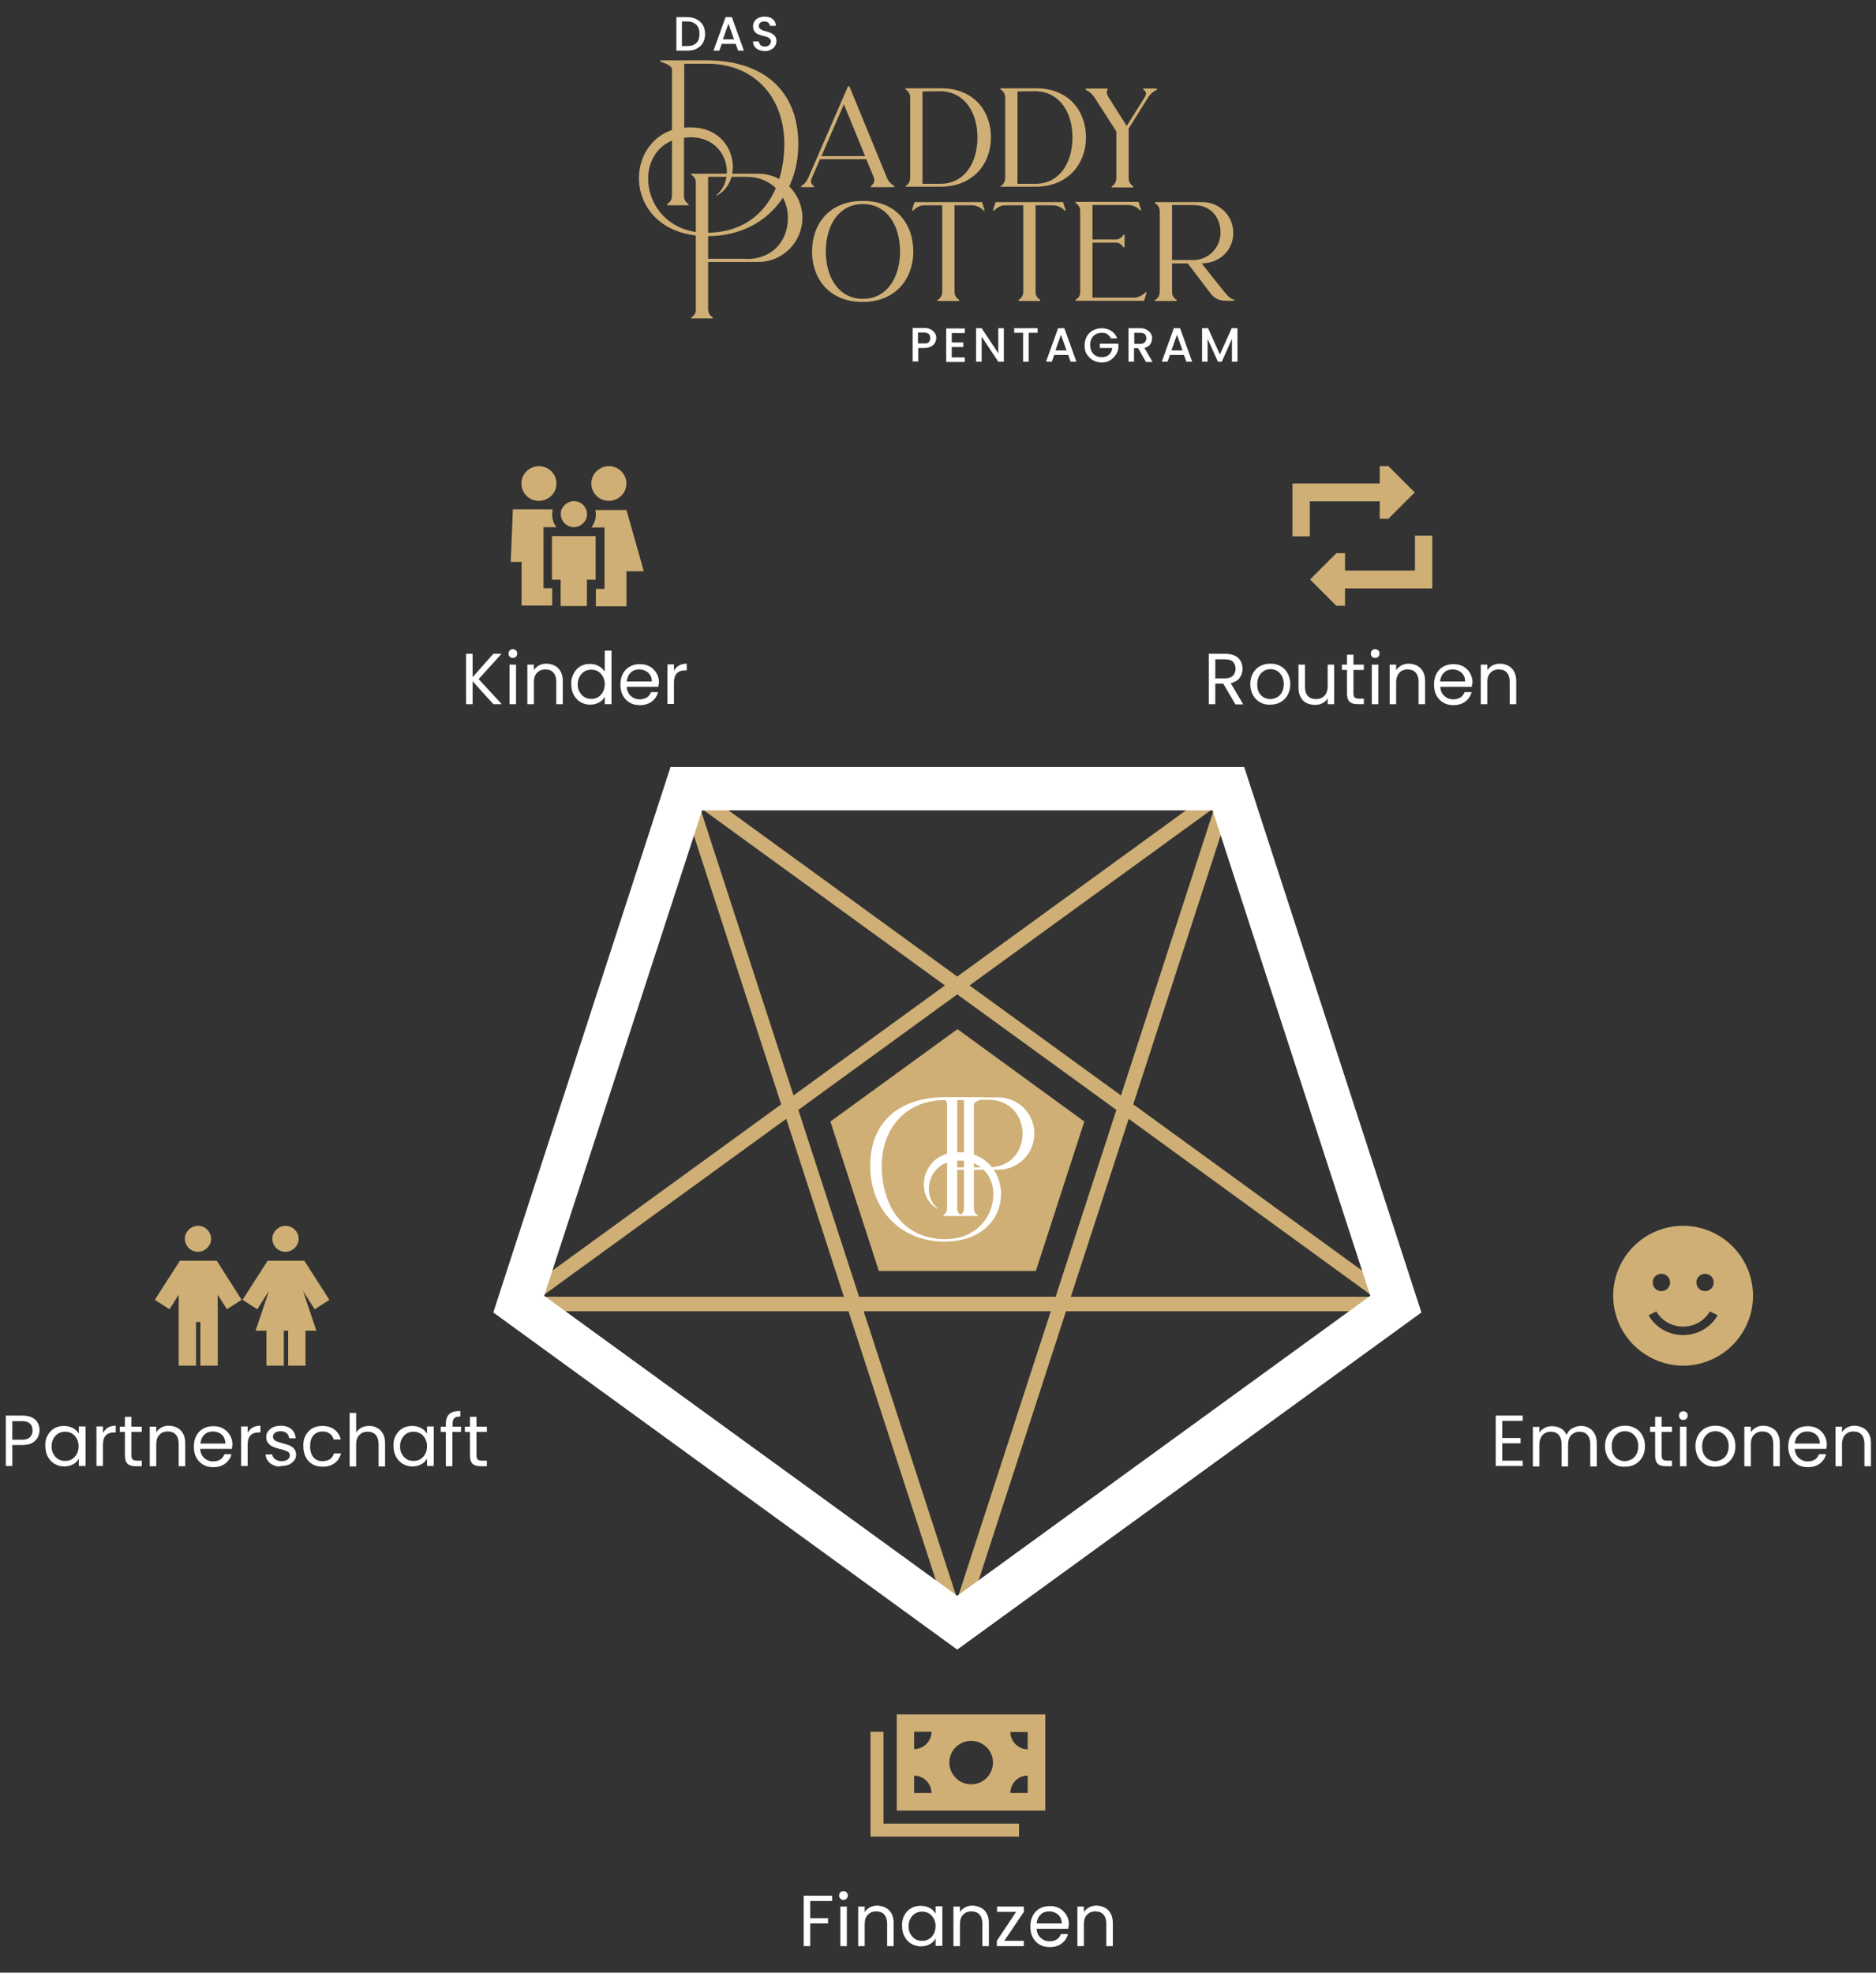
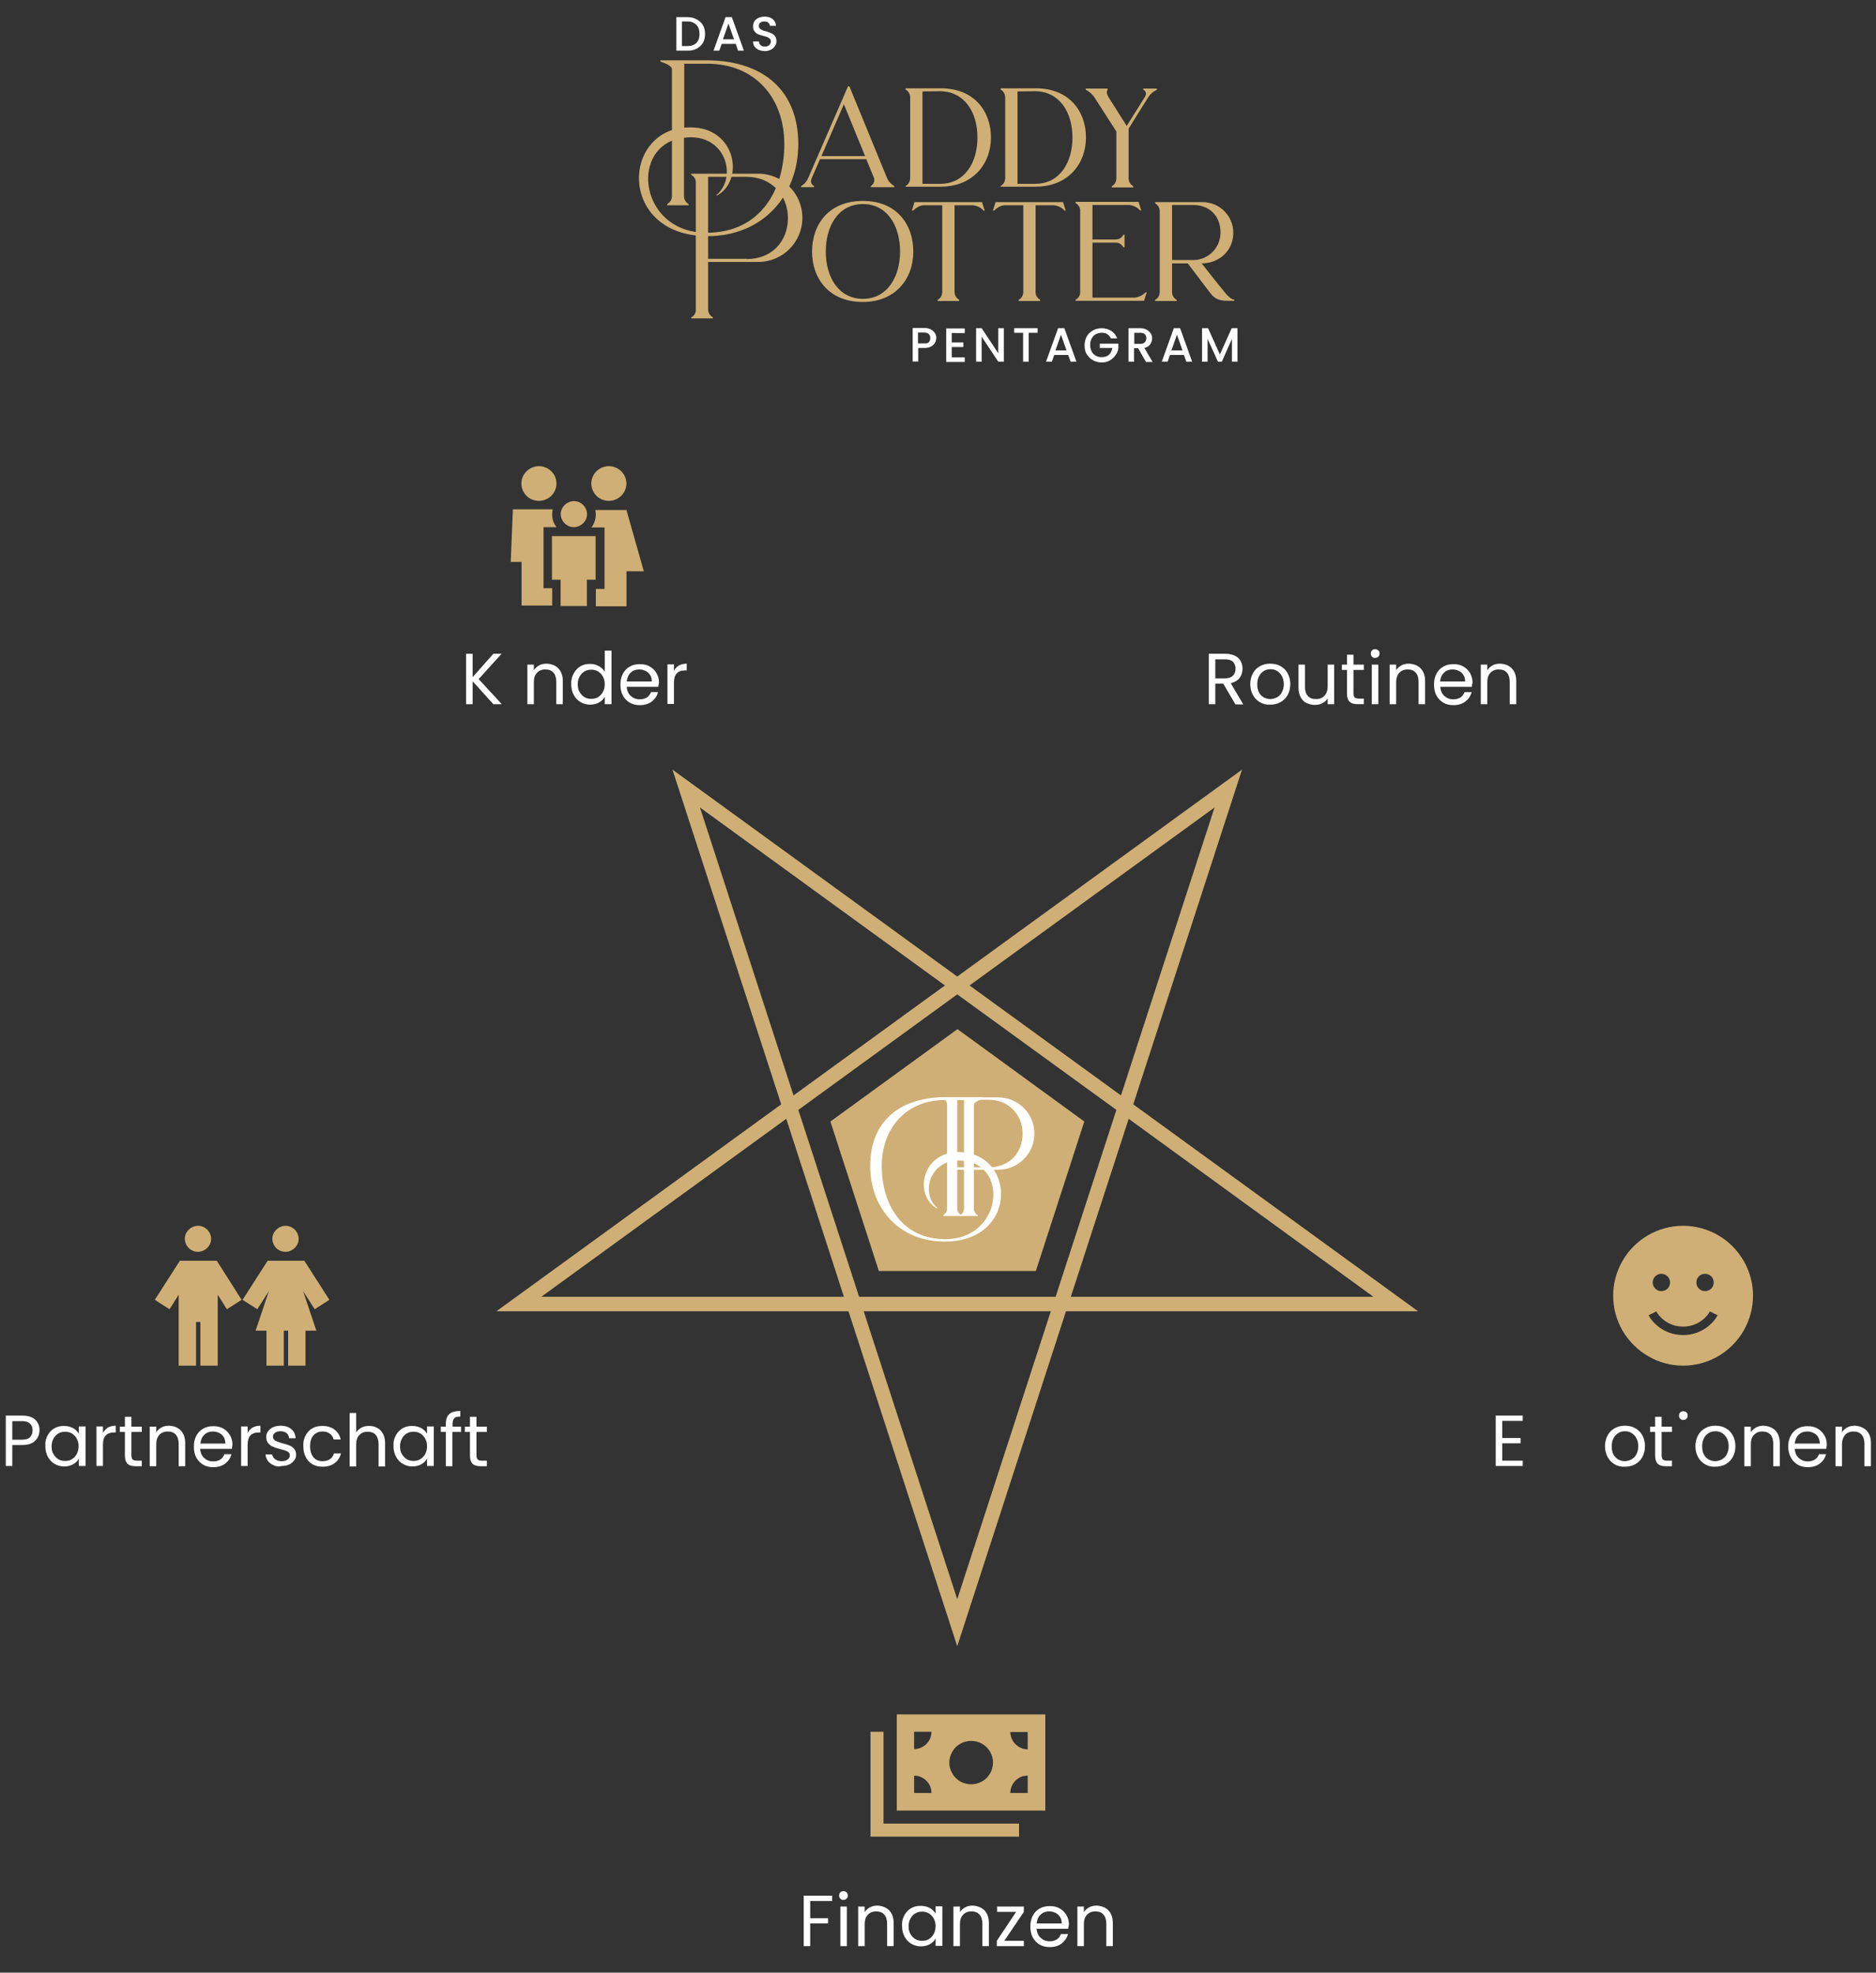
<svg xmlns="http://www.w3.org/2000/svg" xmlns:xlink="http://www.w3.org/1999/xlink" version="1.1" id="Ebene_1" x="0px" y="0px" viewBox="0 0 778 818" style="enable-background:new 0 0 778 818;" xml:space="preserve">
  <rect x="0" y="0" width="778" height="818" fill="#333333" stroke="none" />
  <style type="text/css">
	.st0{enable-background:new    ;}
	.st1{fill:#FFFFFF;}
	.st2{fill:#CFAF75;}
	.st3{clip-path:url(#SVGID_00000155142890423292065020000002708141650050396042_);}
</style>
  <g transform="translate(-988 -7804)">
    <g class="st0">
      <path class="st1" d="M1192.6,8096l-8.6-9.5v9.5h-2.7v-20.9h2.7v9.7l8.6-9.7h3.4l-9.5,10.5l9.6,10.4H1192.6z" />
-       <path class="st1" d="M1199.4,8076.3c-0.4-0.4-0.5-0.8-0.5-1.3s0.2-1,0.5-1.3s0.8-0.5,1.3-0.5c0.5,0,0.9,0.2,1.3,0.5    c0.3,0.4,0.5,0.8,0.5,1.3s-0.2,1-0.5,1.3c-0.4,0.4-0.8,0.5-1.3,0.5C1200.2,8076.9,1199.7,8076.7,1199.4,8076.3z M1202,8079.6v16.4    h-2.7v-16.4H1202z" />
      <path class="st1" d="M1219.5,8081.1c1.2,1.2,1.9,3,1.9,5.2v9.7h-2.7v-9.3c0-1.6-0.4-2.9-1.2-3.8c-0.8-0.9-1.9-1.3-3.4-1.3    c-1.4,0-2.6,0.5-3.4,1.4c-0.9,0.9-1.3,2.2-1.3,3.9v9.1h-2.7v-16.4h2.7v2.3c0.5-0.8,1.3-1.5,2.2-2c0.9-0.5,2-0.7,3.1-0.7    C1216.7,8079.3,1218.3,8079.9,1219.5,8081.1z" />
      <path class="st1" d="M1225.9,8083.3c0.7-1.3,1.6-2.3,2.8-3c1.2-0.7,2.5-1,4-1c1.3,0,2.5,0.3,3.6,0.9c1.1,0.6,1.9,1.4,2.5,2.3v-8.7    h2.8v22.2h-2.8v-3.1c-0.5,1-1.3,1.8-2.4,2.4c-1.1,0.6-2.3,0.9-3.7,0.9c-1.5,0-2.8-0.4-4-1.1c-1.2-0.7-2.1-1.7-2.8-3    c-0.7-1.3-1-2.8-1-4.4C1224.8,8086,1225.2,8084.6,1225.9,8083.3z M1238,8084.5c-0.5-0.9-1.2-1.6-2-2.1c-0.9-0.5-1.8-0.7-2.8-0.7    s-1.9,0.2-2.8,0.7c-0.8,0.5-1.5,1.2-2,2.1c-0.5,0.9-0.8,2-0.8,3.2c0,1.3,0.2,2.4,0.8,3.3c0.5,0.9,1.2,1.6,2,2.1    c0.8,0.5,1.8,0.7,2.8,0.7s2-0.2,2.8-0.7c0.8-0.5,1.5-1.2,2-2.1c0.5-0.9,0.8-2,0.8-3.3S1238.5,8085.4,1238,8084.5z" />
      <path class="st1" d="M1261,8088.8h-13.1c0.1,1.6,0.7,2.9,1.7,3.8c1,0.9,2.2,1.4,3.7,1.4c1.2,0,2.2-0.3,3-0.8    c0.8-0.5,1.3-1.3,1.7-2.2h2.9c-0.4,1.6-1.3,2.9-2.6,3.9c-1.3,1-3,1.5-4.9,1.5c-1.6,0-3-0.3-4.2-1c-1.2-0.7-2.2-1.7-2.9-3    s-1-2.8-1-4.5c0-1.7,0.3-3.2,1-4.5c0.7-1.3,1.6-2.3,2.9-3c1.2-0.7,2.6-1,4.2-1c1.6,0,2.9,0.3,4.1,1c1.2,0.7,2.1,1.6,2.8,2.8    s1,2.5,1,4C1261.1,8087.7,1261.1,8088.2,1261,8088.8z M1257.6,8083.9c-0.5-0.8-1.1-1.3-1.9-1.7c-0.8-0.4-1.7-0.6-2.6-0.6    c-1.4,0-2.6,0.4-3.5,1.3c-1,0.9-1.5,2.1-1.7,3.7h10.4C1258.3,8085.5,1258.1,8084.6,1257.6,8083.9z" />
      <path class="st1" d="M1269.5,8080c0.9-0.5,2-0.8,3.3-0.8v2.8h-0.7c-3.1,0-4.6,1.7-4.6,5v8.9h-2.7v-16.4h2.7v2.7    C1267.9,8081.3,1268.6,8080.6,1269.5,8080z" />
    </g>
    <g class="st0">
      <path class="st1" d="M1500.3,8096l-5-8.5h-3.3v8.5h-2.7v-20.9h6.8c1.6,0,2.9,0.3,4,0.8s1.9,1.3,2.4,2.2c0.5,0.9,0.8,2,0.8,3.2    c0,1.4-0.4,2.7-1.2,3.8c-0.8,1.1-2.1,1.8-3.7,2.2l5.2,8.8H1500.3z M1492,8085.3h4c1.5,0,2.6-0.4,3.3-1.1c0.7-0.7,1.1-1.7,1.1-2.9    c0-1.2-0.4-2.2-1.1-2.9c-0.7-0.7-1.8-1-3.3-1h-4V8085.3z" />
      <path class="st1" d="M1510.5,8095.2c-1.2-0.7-2.2-1.7-2.9-3s-1.1-2.8-1.1-4.5c0-1.7,0.4-3.2,1.1-4.5c0.7-1.3,1.7-2.3,3-3    c1.3-0.7,2.7-1,4.2-1s3,0.3,4.2,1c1.3,0.7,2.3,1.7,3,3s1.1,2.8,1.1,4.5c0,1.7-0.4,3.2-1.1,4.5s-1.8,2.3-3,3c-1.3,0.7-2.7,1-4.3,1    C1513.2,8096.3,1511.8,8095.9,1510.5,8095.2z M1517.5,8093.2c0.9-0.5,1.6-1.1,2.1-2.1s0.8-2,0.8-3.4s-0.3-2.4-0.8-3.4    c-0.5-0.9-1.2-1.6-2-2.1c-0.8-0.5-1.8-0.7-2.7-0.7c-1,0-1.9,0.2-2.7,0.7s-1.5,1.1-2,2.1c-0.5,0.9-0.8,2-0.8,3.4    c0,1.3,0.2,2.5,0.7,3.4c0.5,0.9,1.1,1.6,2,2.1c0.8,0.4,1.7,0.7,2.7,0.7S1516.6,8093.6,1517.5,8093.2z" />
      <path class="st1" d="M1541.3,8079.6v16.4h-2.7v-2.4c-0.5,0.8-1.2,1.5-2.2,2c-0.9,0.5-2,0.7-3.1,0.7c-1.3,0-2.4-0.3-3.5-0.8    s-1.8-1.3-2.4-2.4c-0.6-1.1-0.9-2.3-0.9-3.9v-9.6h2.7v9.3c0,1.6,0.4,2.9,1.2,3.7c0.8,0.9,1.9,1.3,3.4,1.3c1.5,0,2.6-0.5,3.5-1.4    c0.8-0.9,1.3-2.2,1.3-3.9v-9H1541.3z" />
      <path class="st1" d="M1549.3,8081.8v9.7c0,0.8,0.2,1.4,0.5,1.7s0.9,0.5,1.8,0.5h2v2.3h-2.5c-1.5,0-2.7-0.3-3.4-1s-1.1-1.8-1.1-3.5    v-9.7h-2.1v-2.2h2.1v-4.1h2.7v4.1h4.3v2.2H1549.3z" />
      <path class="st1" d="M1557,8076.3c-0.4-0.4-0.5-0.8-0.5-1.3s0.2-1,0.5-1.3c0.4-0.4,0.8-0.5,1.3-0.5c0.5,0,0.9,0.2,1.3,0.5    s0.5,0.8,0.5,1.3s-0.2,1-0.5,1.3c-0.3,0.4-0.8,0.5-1.3,0.5C1557.8,8076.9,1557.3,8076.7,1557,8076.3z M1559.6,8079.6v16.4h-2.7    v-16.4H1559.6z" />
      <path class="st1" d="M1577.1,8081.1c1.2,1.2,1.9,3,1.9,5.2v9.7h-2.7v-9.3c0-1.6-0.4-2.9-1.2-3.8c-0.8-0.9-1.9-1.3-3.4-1.3    c-1.4,0-2.6,0.5-3.4,1.4c-0.8,0.9-1.3,2.2-1.3,3.9v9.1h-2.7v-16.4h2.7v2.3c0.5-0.8,1.3-1.5,2.2-2s2-0.7,3.1-0.7    C1574.3,8079.3,1575.9,8079.9,1577.1,8081.1z" />
      <path class="st1" d="M1598.4,8088.8h-13.1c0.1,1.6,0.7,2.9,1.7,3.8c1,0.9,2.2,1.4,3.7,1.4c1.2,0,2.2-0.3,3-0.8    c0.8-0.5,1.3-1.3,1.7-2.2h2.9c-0.4,1.6-1.3,2.9-2.6,3.9c-1.3,1-3,1.5-4.9,1.5c-1.6,0-3-0.3-4.2-1c-1.2-0.7-2.2-1.7-2.9-3    c-0.7-1.3-1-2.8-1-4.5c0-1.7,0.3-3.2,1-4.5s1.6-2.3,2.9-3c1.2-0.7,2.6-1,4.2-1c1.6,0,2.9,0.3,4.1,1c1.2,0.7,2.1,1.6,2.8,2.8    c0.6,1.2,1,2.5,1,4C1598.4,8087.7,1598.4,8088.2,1598.4,8088.8z M1594.9,8083.9c-0.5-0.8-1.1-1.3-1.9-1.7    c-0.8-0.4-1.7-0.6-2.6-0.6c-1.4,0-2.6,0.4-3.5,1.3c-1,0.9-1.5,2.1-1.7,3.7h10.4C1595.6,8085.5,1595.4,8084.6,1594.9,8083.9z" />
      <path class="st1" d="M1614.9,8081.1c1.2,1.2,1.9,3,1.9,5.2v9.7h-2.7v-9.3c0-1.6-0.4-2.9-1.2-3.8c-0.8-0.9-1.9-1.3-3.4-1.3    c-1.4,0-2.6,0.5-3.4,1.4c-0.9,0.9-1.3,2.2-1.3,3.9v9.1h-2.7v-16.4h2.7v2.3c0.5-0.8,1.3-1.5,2.2-2c0.9-0.5,2-0.7,3.1-0.7    C1612.1,8079.3,1613.7,8079.9,1614.9,8081.1z" />
    </g>
    <g class="st0">
      <path class="st1" d="M1611,8393.3v7h7.6v2.2h-7.6v7.2h8.5v2.2h-11.2v-20.9h11.2v2.2H1611z" />
-       <path class="st1" d="M1646.9,8396.1c1,0.5,1.8,1.3,2.4,2.4c0.6,1.1,0.9,2.3,0.9,3.9v9.7h-2.7v-9.3c0-1.6-0.4-2.9-1.2-3.8    c-0.8-0.9-1.9-1.3-3.3-1.3c-1.4,0-2.5,0.5-3.4,1.4c-0.8,0.9-1.3,2.2-1.3,3.9v9.1h-2.7v-9.3c0-1.6-0.4-2.9-1.2-3.8    c-0.8-0.9-1.9-1.3-3.3-1.3c-1.4,0-2.6,0.5-3.4,1.4s-1.3,2.2-1.3,3.9v9.1h-2.7v-16.4h2.7v2.4c0.5-0.9,1.3-1.5,2.2-2s1.9-0.7,3-0.7    c1.4,0,2.6,0.3,3.7,0.9s1.8,1.5,2.4,2.7c0.5-1.2,1.2-2.1,2.3-2.7c1.1-0.6,2.2-1,3.5-1C1644.8,8395.3,1645.9,8395.5,1646.9,8396.1z    " />
      <path class="st1" d="M1657.6,8411.2c-1.2-0.7-2.2-1.7-2.9-3c-0.7-1.3-1.1-2.8-1.1-4.5c0-1.7,0.4-3.2,1.1-4.5c0.7-1.3,1.7-2.3,3-3    c1.3-0.7,2.7-1,4.2-1s3,0.3,4.2,1c1.3,0.7,2.3,1.7,3,3c0.7,1.3,1.1,2.8,1.1,4.5c0,1.7-0.4,3.2-1.1,4.5s-1.8,2.3-3,3    c-1.3,0.7-2.7,1-4.3,1C1660.2,8412.3,1658.8,8411.9,1657.6,8411.2z M1664.5,8409.2c0.9-0.5,1.6-1.1,2.1-2.1c0.5-0.9,0.8-2,0.8-3.4    s-0.3-2.4-0.8-3.4c-0.5-0.9-1.2-1.6-2-2.1s-1.8-0.7-2.7-0.7c-1,0-1.9,0.2-2.7,0.7c-0.8,0.5-1.5,1.1-2,2.1c-0.5,0.9-0.8,2-0.8,3.4    c0,1.3,0.2,2.5,0.7,3.4c0.5,0.9,1.1,1.6,2,2.1c0.8,0.4,1.7,0.7,2.7,0.7C1662.7,8409.9,1663.7,8409.6,1664.5,8409.2z" />
      <path class="st1" d="M1677.1,8397.8v9.7c0,0.8,0.2,1.4,0.5,1.7s0.9,0.5,1.8,0.5h2v2.3h-2.5c-1.5,0-2.7-0.3-3.4-1s-1.1-1.8-1.1-3.5    v-9.7h-2.1v-2.2h2.1v-4.1h2.7v4.1h4.3v2.2H1677.1z" />
-       <path class="st1" d="M1684.8,8392.3c-0.4-0.4-0.5-0.8-0.5-1.3s0.2-1,0.5-1.3s0.8-0.5,1.3-0.5c0.5,0,0.9,0.2,1.3,0.5    s0.5,0.8,0.5,1.3s-0.2,1-0.5,1.3c-0.3,0.4-0.8,0.5-1.3,0.5C1685.6,8392.9,1685.2,8392.7,1684.8,8392.3z M1687.4,8395.6v16.4h-2.7    v-16.4H1687.4z" />
+       <path class="st1" d="M1684.8,8392.3c-0.4-0.4-0.5-0.8-0.5-1.3s0.2-1,0.5-1.3s0.8-0.5,1.3-0.5c0.5,0,0.9,0.2,1.3,0.5    s0.5,0.8,0.5,1.3s-0.2,1-0.5,1.3c-0.3,0.4-0.8,0.5-1.3,0.5C1685.6,8392.9,1685.2,8392.7,1684.8,8392.3z M1687.4,8395.6v16.4v-16.4H1687.4z" />
      <path class="st1" d="M1695.1,8411.2c-1.2-0.7-2.2-1.7-2.9-3c-0.7-1.3-1.1-2.8-1.1-4.5c0-1.7,0.4-3.2,1.1-4.5s1.7-2.3,3-3    c1.3-0.7,2.7-1,4.2-1c1.6,0,3,0.3,4.2,1c1.3,0.7,2.3,1.7,3,3s1.1,2.8,1.1,4.5c0,1.7-0.4,3.2-1.1,4.5s-1.8,2.3-3,3    c-1.3,0.7-2.7,1-4.3,1C1697.7,8412.3,1696.3,8411.9,1695.1,8411.2z M1702,8409.2c0.9-0.5,1.6-1.1,2.1-2.1c0.5-0.9,0.8-2,0.8-3.4    s-0.3-2.4-0.8-3.4c-0.5-0.9-1.2-1.6-2-2.1c-0.8-0.5-1.8-0.7-2.7-0.7c-1,0-1.9,0.2-2.7,0.7c-0.8,0.5-1.5,1.1-2,2.1    c-0.5,0.9-0.8,2-0.8,3.4c0,1.3,0.2,2.5,0.7,3.4c0.5,0.9,1.1,1.6,2,2.1c0.8,0.4,1.7,0.7,2.7,0.7    C1700.2,8409.9,1701.2,8409.6,1702,8409.2z" />
      <path class="st1" d="M1724.2,8397.1c1.2,1.2,1.9,3,1.9,5.2v9.7h-2.7v-9.3c0-1.6-0.4-2.9-1.2-3.8c-0.8-0.9-1.9-1.3-3.4-1.3    c-1.4,0-2.6,0.5-3.4,1.4c-0.9,0.9-1.3,2.2-1.3,3.9v9.1h-2.7v-16.4h2.7v2.3c0.5-0.8,1.3-1.5,2.2-2s2-0.7,3.1-0.7    C1721.3,8395.3,1722.9,8395.9,1724.2,8397.1z" />
      <path class="st1" d="M1745.4,8404.8h-13.1c0.1,1.6,0.7,2.9,1.7,3.8c1,0.9,2.2,1.4,3.7,1.4c1.2,0,2.2-0.3,3-0.8    c0.8-0.5,1.3-1.3,1.7-2.2h2.9c-0.4,1.6-1.3,2.9-2.6,3.9s-3,1.5-4.9,1.5c-1.6,0-3-0.3-4.2-1c-1.2-0.7-2.2-1.7-2.9-3    c-0.7-1.3-1.1-2.8-1.1-4.5c0-1.7,0.3-3.2,1-4.5c0.7-1.3,1.6-2.3,2.9-3c1.2-0.7,2.6-1,4.2-1c1.6,0,2.9,0.3,4.1,1    c1.2,0.7,2.1,1.6,2.8,2.8c0.7,1.2,1,2.5,1,4C1745.5,8403.7,1745.5,8404.2,1745.4,8404.8z M1742,8399.9c-0.5-0.8-1.1-1.3-1.9-1.7    c-0.8-0.4-1.7-0.6-2.6-0.6c-1.4,0-2.6,0.4-3.5,1.3c-1,0.9-1.5,2.1-1.7,3.7h10.4C1742.7,8401.5,1742.4,8400.6,1742,8399.9z" />
      <path class="st1" d="M1762,8397.1c1.2,1.2,1.9,3,1.9,5.2v9.7h-2.7v-9.3c0-1.6-0.4-2.9-1.2-3.8c-0.8-0.9-1.9-1.3-3.4-1.3    c-1.4,0-2.6,0.5-3.4,1.4c-0.8,0.9-1.3,2.2-1.3,3.9v9.1h-2.7v-16.4h2.7v2.3c0.5-0.8,1.3-1.5,2.2-2c0.9-0.5,2-0.7,3.1-0.7    C1759.1,8395.3,1760.7,8395.9,1762,8397.1z" />
    </g>
    <g class="st0">
      <path class="st1" d="M1333.1,8590.1v2.2h-9.1v7.1h7.4v2.2h-7.4v9.4h-2.7v-20.9H1333.1z" />
      <path class="st1" d="M1336.5,8591.3c-0.4-0.4-0.5-0.8-0.5-1.3s0.2-1,0.5-1.3s0.8-0.5,1.3-0.5c0.5,0,0.9,0.2,1.3,0.5    c0.3,0.4,0.5,0.8,0.5,1.3s-0.2,1-0.5,1.3c-0.4,0.4-0.8,0.5-1.3,0.5C1337.3,8591.9,1336.9,8591.7,1336.5,8591.3z M1339.2,8594.6    v16.4h-2.7v-16.4H1339.2z" />
      <path class="st1" d="M1356.7,8596.1c1.2,1.2,1.9,3,1.9,5.2v9.7h-2.7v-9.3c0-1.6-0.4-2.9-1.2-3.8c-0.8-0.9-1.9-1.3-3.4-1.3    c-1.4,0-2.6,0.5-3.4,1.4c-0.9,0.9-1.3,2.2-1.3,3.9v9.1h-2.7v-16.4h2.7v2.3c0.5-0.8,1.3-1.5,2.2-2c0.9-0.5,2-0.7,3.1-0.7    C1353.8,8594.3,1355.4,8594.9,1356.7,8596.1z" />
      <path class="st1" d="M1363,8598.3c0.7-1.3,1.6-2.3,2.8-3c1.2-0.7,2.5-1,4-1c1.4,0,2.7,0.3,3.8,0.9c1.1,0.6,1.8,1.4,2.4,2.3v-3h2.8    v16.4h-2.8v-3.1c-0.5,1-1.3,1.8-2.4,2.4c-1.1,0.6-2.3,0.9-3.7,0.9c-1.5,0-2.8-0.4-4-1.1c-1.2-0.7-2.1-1.7-2.8-3    c-0.7-1.3-1-2.8-1-4.4C1362,8601,1362.3,8599.6,1363,8598.3z M1375.2,8599.5c-0.5-0.9-1.2-1.6-2-2.1c-0.9-0.5-1.8-0.7-2.8-0.7    s-1.9,0.2-2.8,0.7c-0.8,0.5-1.5,1.2-2,2.1c-0.5,0.9-0.8,2-0.8,3.2c0,1.3,0.2,2.4,0.8,3.3c0.5,0.9,1.2,1.6,2,2.1    c0.8,0.5,1.8,0.7,2.8,0.7s2-0.2,2.8-0.7c0.8-0.5,1.5-1.2,2-2.1c0.5-0.9,0.8-2,0.8-3.3S1375.7,8600.4,1375.2,8599.5z" />
      <path class="st1" d="M1396.2,8596.1c1.2,1.2,1.9,3,1.9,5.2v9.7h-2.7v-9.3c0-1.6-0.4-2.9-1.2-3.8c-0.8-0.9-1.9-1.3-3.4-1.3    c-1.4,0-2.6,0.5-3.4,1.4c-0.9,0.9-1.3,2.2-1.3,3.9v9.1h-2.7v-16.4h2.7v2.3c0.5-0.8,1.3-1.5,2.2-2s2-0.7,3.1-0.7    C1393.3,8594.3,1394.9,8594.9,1396.2,8596.1z" />
      <path class="st1" d="M1404.5,8608.8h8.1v2.2h-11.2v-2.2l8-12h-7.9v-2.2h11.1v2.2L1404.5,8608.8z" />
      <path class="st1" d="M1431,8603.8h-13.1c0.1,1.6,0.7,2.9,1.7,3.8c1,0.9,2.2,1.4,3.7,1.4c1.2,0,2.2-0.3,3-0.8    c0.8-0.5,1.3-1.3,1.7-2.2h2.9c-0.4,1.6-1.3,2.9-2.6,3.9c-1.3,1-3,1.5-4.9,1.5c-1.6,0-3-0.3-4.2-1c-1.2-0.7-2.2-1.7-2.9-3    s-1-2.8-1-4.5c0-1.7,0.3-3.2,1-4.5s1.6-2.3,2.9-3c1.2-0.7,2.6-1,4.2-1c1.6,0,2.9,0.3,4.1,1c1.2,0.7,2.1,1.6,2.8,2.8s1,2.5,1,4    C1431.1,8602.7,1431.1,8603.2,1431,8603.8z M1427.6,8598.9c-0.5-0.8-1.1-1.3-1.9-1.7c-0.8-0.4-1.7-0.6-2.6-0.6    c-1.4,0-2.6,0.4-3.5,1.3c-1,0.9-1.5,2.1-1.7,3.7h10.4C1428.3,8600.5,1428.1,8599.6,1427.6,8598.9z" />
      <path class="st1" d="M1447.6,8596.1c1.2,1.2,1.9,3,1.9,5.2v9.7h-2.7v-9.3c0-1.6-0.4-2.9-1.2-3.8c-0.8-0.9-1.9-1.3-3.4-1.3    c-1.4,0-2.6,0.5-3.4,1.4c-0.9,0.9-1.3,2.2-1.3,3.9v9.1h-2.7v-16.4h2.7v2.3c0.5-0.8,1.3-1.5,2.2-2s2-0.7,3.1-0.7    C1444.7,8594.3,1446.4,8594.9,1447.6,8596.1z" />
    </g>
    <g class="st0">
      <path class="st1" d="M1002.5,8401.5c-1.2,1.2-3,1.7-5.4,1.7h-4v8.7h-2.7v-20.9h6.8c2.4,0,4.2,0.6,5.4,1.7c1.2,1.1,1.8,2.6,1.8,4.4    C1004.3,8399,1003.7,8400.4,1002.5,8401.5z M1000.4,8400c0.7-0.7,1.1-1.6,1.1-2.8c0-2.6-1.5-3.9-4.4-3.9h-4v7.7h4    C998.6,8401,999.7,8400.7,1000.4,8400z" />
      <path class="st1" d="M1007.7,8399.3c0.7-1.3,1.6-2.3,2.8-3c1.2-0.7,2.5-1,4-1c1.4,0,2.7,0.3,3.8,0.9c1.1,0.6,1.8,1.4,2.4,2.3v-3    h2.8v16.4h-2.8v-3.1c-0.5,1-1.3,1.8-2.4,2.4c-1.1,0.6-2.3,0.9-3.7,0.9c-1.5,0-2.8-0.4-4-1.1c-1.2-0.7-2.1-1.7-2.8-3    c-0.7-1.3-1-2.8-1-4.4C1006.7,8402,1007,8400.6,1007.7,8399.3z M1019.8,8400.5c-0.5-0.9-1.2-1.6-2-2.1c-0.9-0.5-1.8-0.7-2.8-0.7    s-1.9,0.2-2.8,0.7c-0.8,0.5-1.5,1.2-2,2.1c-0.5,0.9-0.8,2-0.8,3.2c0,1.3,0.2,2.4,0.8,3.3c0.5,0.9,1.2,1.6,2,2.1    c0.8,0.5,1.8,0.7,2.8,0.7s2-0.2,2.8-0.7c0.8-0.5,1.5-1.2,2-2.1c0.5-0.9,0.8-2,0.8-3.3S1020.3,8401.4,1019.8,8400.5z" />
      <path class="st1" d="M1032.7,8396c0.9-0.5,2-0.8,3.3-0.8v2.8h-0.7c-3.1,0-4.6,1.7-4.6,5v8.9h-2.7v-16.4h2.7v2.7    C1031.2,8397.3,1031.9,8396.6,1032.7,8396z" />
      <path class="st1" d="M1042.5,8397.8v9.7c0,0.8,0.2,1.4,0.5,1.7c0.3,0.3,0.9,0.5,1.8,0.5h2v2.3h-2.5c-1.5,0-2.7-0.3-3.4-1    s-1.1-1.8-1.1-3.5v-9.7h-2.1v-2.2h2.1v-4.1h2.7v4.1h4.3v2.2H1042.5z" />
      <path class="st1" d="M1062.9,8397.1c1.2,1.2,1.9,3,1.9,5.2v9.7h-2.7v-9.3c0-1.6-0.4-2.9-1.2-3.8c-0.8-0.9-1.9-1.3-3.4-1.3    c-1.4,0-2.6,0.5-3.4,1.4c-0.9,0.9-1.3,2.2-1.3,3.9v9.1h-2.7v-16.4h2.7v2.3c0.5-0.8,1.3-1.5,2.2-2c0.9-0.5,2-0.7,3.1-0.7    C1060.1,8395.3,1061.7,8395.9,1062.9,8397.1z" />
      <path class="st1" d="M1084.2,8404.8H1071c0.1,1.6,0.7,2.9,1.7,3.8c1,0.9,2.2,1.4,3.7,1.4c1.2,0,2.2-0.3,3-0.8    c0.8-0.5,1.3-1.3,1.7-2.2h2.9c-0.4,1.6-1.3,2.9-2.6,3.9c-1.3,1-3,1.5-4.9,1.5c-1.6,0-3-0.3-4.2-1c-1.2-0.7-2.2-1.7-2.9-3    s-1-2.8-1-4.5c0-1.7,0.3-3.2,1-4.5c0.7-1.3,1.6-2.3,2.9-3c1.2-0.7,2.6-1,4.2-1c1.6,0,2.9,0.3,4.1,1c1.2,0.7,2.1,1.6,2.8,2.8    s1,2.5,1,4C1084.3,8403.7,1084.2,8404.2,1084.2,8404.8z M1080.8,8399.9c-0.5-0.8-1.1-1.3-1.9-1.7c-0.8-0.4-1.7-0.6-2.6-0.6    c-1.4,0-2.6,0.4-3.5,1.3c-1,0.9-1.5,2.1-1.7,3.7h10.4C1081.4,8401.5,1081.2,8400.6,1080.8,8399.9z" />
      <path class="st1" d="M1092.7,8396c0.9-0.5,2-0.8,3.3-0.8v2.8h-0.7c-3.1,0-4.6,1.7-4.6,5v8.9h-2.7v-16.4h2.7v2.7    C1091.1,8397.3,1091.8,8396.6,1092.7,8396z" />
      <path class="st1" d="M1101.5,8411.6c-1-0.4-1.8-1-2.4-1.8c-0.6-0.8-0.9-1.7-1-2.7h2.8c0.1,0.8,0.5,1.5,1.2,2    c0.7,0.5,1.6,0.8,2.7,0.8c1,0,1.9-0.2,2.5-0.7c0.6-0.5,0.9-1,0.9-1.7c0-0.7-0.3-1.3-1-1.6c-0.6-0.3-1.6-0.7-3-1    c-1.2-0.3-2.2-0.6-3-1c-0.8-0.3-1.4-0.8-2-1.5c-0.6-0.7-0.8-1.5-0.8-2.6c0-0.8,0.2-1.6,0.8-2.3c0.5-0.7,1.2-1.3,2.1-1.7    c0.9-0.4,2-0.6,3.1-0.6c1.8,0,3.3,0.5,4.4,1.4c1.1,0.9,1.7,2.2,1.8,3.8h-2.7c-0.1-0.9-0.4-1.5-1-2.1c-0.6-0.5-1.5-0.8-2.5-0.8    c-1,0-1.8,0.2-2.3,0.6c-0.6,0.4-0.9,1-0.9,1.6c0,0.5,0.2,1,0.5,1.3c0.3,0.4,0.8,0.6,1.3,0.8c0.5,0.2,1.3,0.4,2.2,0.7    c1.2,0.3,2.1,0.6,2.9,0.9c0.7,0.3,1.4,0.8,1.9,1.4c0.5,0.6,0.8,1.4,0.8,2.4c0,0.9-0.2,1.7-0.8,2.4s-1.2,1.3-2.1,1.7    c-0.9,0.4-2,0.6-3.1,0.6C1103.6,8412.3,1102.5,8412.1,1101.5,8411.6z" />
      <path class="st1" d="M1114.7,8399.3c0.7-1.3,1.6-2.3,2.8-3c1.2-0.7,2.6-1,4.2-1c2,0,3.7,0.5,5,1.5c1.3,1,2.2,2.3,2.6,4.1h-2.9    c-0.3-1-0.8-1.8-1.6-2.4c-0.8-0.6-1.8-0.9-3-0.9c-1.6,0-2.8,0.5-3.8,1.6c-1,1.1-1.4,2.6-1.4,4.5c0,2,0.5,3.5,1.4,4.6    s2.2,1.6,3.8,1.6c1.2,0,2.2-0.3,3-0.8s1.4-1.4,1.7-2.4h2.9c-0.4,1.7-1.3,3-2.6,4c-1.3,1-3,1.5-5,1.5c-1.6,0-2.9-0.3-4.2-1    c-1.2-0.7-2.2-1.7-2.8-3c-0.7-1.3-1-2.8-1-4.5C1113.7,8402.1,1114,8400.6,1114.7,8399.3z" />
      <path class="st1" d="M1144.4,8396.1c1,0.5,1.8,1.3,2.4,2.4c0.6,1.1,0.9,2.3,0.9,3.9v9.7h-2.7v-9.3c0-1.6-0.4-2.9-1.2-3.8    c-0.8-0.9-1.9-1.3-3.4-1.3c-1.4,0-2.6,0.5-3.4,1.4c-0.9,0.9-1.3,2.2-1.3,3.9v9.1h-2.7v-22.2h2.7v8.1c0.5-0.8,1.3-1.5,2.2-2    c0.9-0.5,2-0.7,3.2-0.7C1142.3,8395.3,1143.4,8395.5,1144.4,8396.1z" />
      <path class="st1" d="M1152.1,8399.3c0.7-1.3,1.6-2.3,2.8-3c1.2-0.7,2.5-1,4-1c1.4,0,2.7,0.3,3.8,0.9c1.1,0.6,1.8,1.4,2.4,2.3v-3    h2.8v16.4h-2.8v-3.1c-0.5,1-1.3,1.8-2.4,2.4c-1.1,0.6-2.3,0.9-3.7,0.9c-1.5,0-2.8-0.4-4-1.1c-1.2-0.7-2.1-1.7-2.8-3    c-0.7-1.3-1-2.8-1-4.4C1151.1,8402,1151.4,8400.6,1152.1,8399.3z M1164.3,8400.5c-0.5-0.9-1.2-1.6-2-2.1c-0.9-0.5-1.8-0.7-2.8-0.7    s-1.9,0.2-2.8,0.7c-0.8,0.5-1.5,1.2-2,2.1c-0.5,0.9-0.8,2-0.8,3.2c0,1.3,0.2,2.4,0.8,3.3c0.5,0.9,1.2,1.6,2,2.1    c0.8,0.5,1.8,0.7,2.8,0.7s2-0.2,2.8-0.7c0.8-0.5,1.5-1.2,2-2.1c0.5-0.9,0.8-2,0.8-3.3S1164.8,8401.4,1164.3,8400.5z" />
      <path class="st1" d="M1179.1,8397.8h-3.5v14.2h-2.7v-14.2h-2.1v-2.2h2.1v-1.2c0-1.8,0.5-3.2,1.4-4c0.9-0.9,2.5-1.3,4.6-1.3v2.3    c-1.2,0-2,0.2-2.5,0.7c-0.5,0.5-0.7,1.2-0.7,2.3v1.2h3.5V8397.8z" />
      <path class="st1" d="M1185.6,8397.8v9.7c0,0.8,0.2,1.4,0.5,1.7c0.3,0.3,0.9,0.5,1.8,0.5h2v2.3h-2.5c-1.5,0-2.7-0.3-3.4-1    s-1.1-1.8-1.1-3.5v-9.7h-2.1v-2.2h2.1v-4.1h2.7v4.1h4.3v2.2H1185.6z" />
    </g>
    <g class="st0">
      <path class="st2" d="M1218.8,8022.6h-1.8h-3.6v3.6v18.1v3.6h3.6v7.2h-12.7v-18.1h-4.5l0.9-21.8h16.5c-0.1,0.6-0.2,1.2-0.2,1.8    C1216.9,8019.2,1217.6,8021.1,1218.8,8022.6z M1205.2,8008.1c-1.3-2.2-1.3-5,0-7.2c1.3-2.2,3.7-3.6,6.3-3.6s5,1.4,6.3,3.6    c1.3,2.2,1.3,5,0,7.2c-1.3,2.2-3.7,3.6-6.3,3.6S1206.5,8010.4,1205.2,8008.1z M1231.4,8044.4v10.9h-10.9v-10.9h-3.6v-18.1h18.1    v18.1H1231.4z M1221.3,8019.9c-1-1.7-1-3.8,0-5.4s2.8-2.7,4.7-2.7s3.7,1,4.7,2.7s1,3.8,0,5.4s-2.8,2.7-4.7,2.7    S1222.3,8021.6,1221.3,8019.9z M1234.2,8008.1c-1.3-2.2-1.3-5,0-7.2c1.3-2.2,3.7-3.6,6.3-3.6s5,1.4,6.3,3.6c1.3,2.2,1.3,5,0,7.2    c-1.3,2.2-3.7,3.6-6.3,3.6S1235.5,8010.4,1234.2,8008.1z M1238.7,8048v-3.6v-18.1v-3.6h-3.6h-1.8c1.1-1.5,1.8-3.4,1.8-5.4    c0-0.6-0.1-1.2-0.2-1.8h12.9l7.2,25.4h-7.2v14.5h-12.7v-7.2H1238.7z" />
    </g>
    <g class="st0">
-       <path class="st2" d="M1524,8022.6v-14.5v-3.6h3.6h32.6v-7.2h3.6l10.9,10.9l-10.9,10.9h-3.6v-7.2h-29v10.9v3.6h-7.2V8022.6z     M1582,8029.9v14.5v3.6h-3.6h-32.6v7.2h-3.6l-10.9-10.9l10.9-10.9h3.6v7.2h29v-10.9v-3.6h7.2V8029.9z" />
-     </g>
+       </g>
    <g class="st0">
      <path class="st2" d="M1660.9,8355.8c-5.2-9-5.2-20,0-29c5.2-9,14.8-14.5,25.1-14.5s19.9,5.5,25.1,14.5c5.2,9,5.2,20,0,29    c-5.2,9-14.8,14.5-25.1,14.5S1666.1,8364.7,1660.9,8355.8z M1686,8357.6c8.1,0,12.9-5.4,14.3-8.2l-3.2-1.6c-1,2-4.7,6.3-11.1,6.3    s-10.1-4.3-11.1-6.3l-3.2,1.6C1673.1,8352.2,1677.9,8357.6,1686,8357.6z M1677,8339.4c2,0,3.6-1.6,3.6-3.6s-1.6-3.6-3.6-3.6    s-3.6,1.6-3.6,3.6S1675,8339.4,1677,8339.4z M1691.5,8335.8c0,2,1.6,3.6,3.6,3.6s3.6-1.6,3.6-3.6s-1.6-3.6-3.6-3.6    S1691.5,8333.8,1691.5,8335.8z" />
    </g>
    <g class="st0">
      <path class="st2" d="M1354.4,8560.2h53.5h2.7v5.4h-2.7h-56.2h-2.7v-2.7v-38.1v-2.7h5.4v2.7V8560.2z M1421.5,8514.9v39.9h-61.6    v-39.9H1421.5z M1367.1,8522.1v7.2c4,0,7.2-3.3,7.2-7.2H1367.1z M1367.1,8547.5h7.2c0-4-3.3-7.2-7.2-7.2V8547.5z M1386.2,8542.7    c2.8,1.6,6.3,1.6,9.1,0c2.8-1.6,4.5-4.6,4.5-7.8s-1.7-6.2-4.5-7.8c-2.8-1.6-6.3-1.6-9.1,0c-2.8,1.6-4.5,4.6-4.5,7.8    S1383.4,8541,1386.2,8542.7z M1414.2,8529.4v-7.2h-7.2C1407,8526.1,1410.3,8529.4,1414.2,8529.4z M1407,8547.5h7.2v-7.2    C1410.3,8540.2,1407,8543.5,1407,8547.5z" />
    </g>
    <g class="st0">
      <path class="st2" d="M1075.9,8326.8h2l1.1,1.7l9.2,14.5l-6.1,3.9l-3.8-6v25.8v3.6h-7.2v-3.6v-14.5h-1.8v14.5v3.6h-7.2v-3.6v-25.8    l-3.8,6l-6.1-3.9l9.3-14.5l1.1-1.7h2H1075.9z M1065.4,8320.4c-1-1.7-1-3.8,0-5.4s2.8-2.7,4.7-2.7s3.7,1,4.7,2.7s1,3.8,0,5.4    s-2.8,2.7-4.7,2.7S1066.4,8322.1,1065.4,8320.4z M1112.2,8326.8h2l1.1,1.7l9.3,14.5l-6.1,3.9l-4.8-7.5l5.5,16.4h-4.5v10.9v3.6    h-7.2v-3.6v-10.9h-1.8v10.9v3.6h-7.2v-3.6v-10.9h-4.5l5.5-16.4l-4.8,7.5l-6.1-3.9l9.3-14.5l1.1-1.7h2H1112.2z M1101.7,8320.4    c-1-1.7-1-3.8,0-5.4s2.8-2.7,4.7-2.7s3.7,1,4.7,2.7s1,3.8,0,5.4s-2.8,2.7-4.7,2.7S1102.6,8322.1,1101.7,8320.4z" />
    </g>
    <g transform="translate(252.188 -160.374)">
      <g transform="translate(1325.291 8648.415) rotate(180)">
        <path class="st2" d="M124.6,229.8l62.8,45.6L85.8,349.2L124.6,229.8z M197.6,275.4l62.8-45.6l38.8,119.4L197.6,275.4z      M19.9,146.3h125.5l-24,73.8L19.9,146.3z M126.5,223.8l25.2-77.5h81.5l25.2,77.5l-65.9,47.9L126.5,223.8z M239.5,146.3h125.5     l-101.6,73.8L239.5,146.3z M192.5,20.9l38.8,119.4h-77.6L192.5,20.9z M147.4,140.3H1.4l118.1,85.8L74.4,364.9l118.1-85.8     l118.1,85.8l-45.1-138.8l118.1-85.8h-146L192.5,1.4L147.4,140.3z" />
-         <path class="st1" d="M21.2,146.7L192.5,22.3l171.3,124.4L298.3,348H86.6L21.2,146.7z M192.5,0L0,139.8l73.5,226.2h237.9     l73.5-226.2L192.5,0z" />
      </g>
      <g transform="translate(1080.187 8391.131)">
        <g transform="translate(0 0)">
          <path class="st2" d="M52.7,0L0,38.3l20.1,62h65.1l20.1-62L52.7,0z" />
          <g transform="translate(0 0)">
            <g>
              <defs>
                <rect id="SVGID_1_" x="0" y="0" width="105.4" height="100.2" />
              </defs>
              <clipPath id="SVGID_00000078747517255308213360000006418986189523144376_">
                <use xlink:href="#SVGID_1_" style="overflow:visible;" />
              </clipPath>
              <g style="clip-path:url(#SVGID_00000078747517255308213360000006418986189523144376_);">
                <path class="st1" d="M63.5,28.7c-0.7,0.4-4,1.2-4,2.7V52c17.4,6,15.6,36.1-12.1,36.1c-18.7,0-30.9-13.7-30.9-31.4         c0-17.9,11.6-28.3,30.8-28.5h16.2V28.7z M61.1,77.5h-7.3v-0.4c1-0.5,1.6-1.6,1.6-2.7V54.6c-0.8-0.1-1.5-0.1-2.3-0.1         c-12.3,0-15.7,14.1-8.6,19.8l-0.2,0.1C34.6,69.1,37.7,51,53.1,51c0.8,0,1.5,0,2.3,0.1V29.4h-8.1c-15.9,0.1-26,11.6-26,27.4         c0,15.4,8,30.3,26.5,30.3C69,87,73.6,61.5,59.5,55.6v18.8c0,1.1,0.6,2.2,1.6,2.7L61.1,77.5z" />
                <path class="st1" d="M46.8,77.1c1-0.5,1.6-1.6,1.6-2.7V31.4c0-1.1-0.6-2.2-1.6-2.7v-0.4h22.8c8.3,0,15,6.7,15,15         s-6.7,15-15,15H52.6v16.1c0,1.1,0.6,2.2,1.6,2.7v0.4h-7.3V77.1z M65.7,57.3c8.8,0,14-6.3,14-14c0-7.7-5.6-14-14-14H52.6v28         H65.7z" />
              </g>
            </g>
          </g>
        </g>
      </g>
    </g>
    <g transform="translate(-300 73)">
      <g transform="translate(1998.064 2627.822)">
        <path class="st2" d="M-436.2,5128.2h19.7c23.4,0.2,37.5,12.9,37.5,34.7c0,21.5-14.9,38.2-37.6,38.2c-33.7,0-36-36.7-14.8-44V5132     c0-1.9-4-2.9-4.8-3.3L-436.2,5128.2z M-433.3,5187.7c1.2-0.6,1.9-1.9,1.9-3.3v-22.9c-17.2,7.2-11.6,38.2,14.3,38.2     c22.6,0,32.3-18,32.3-36.8c0-19.3-12.3-33.2-31.7-33.3h-9.8v26.5c0.9-0.1,1.8-0.1,2.7-0.1c18.7,0,22.5,22,10.8,28.3l-0.3-0.1     c8.6-6.9,4.6-24.1-10.5-24.1c-0.9,0-1.9,0.1-2.8,0.2v24.2c0,1.4,0.7,2.6,1.9,3.3v0.5h-8.9L-433.3,5187.7z" />
        <path class="st2" d="M-377.8,5180.3c1.3-0.7,2.3-1.9,2.9-3.3l16.5-38h0.6l15.6,38c0.6,1.4,1.7,2.6,3,3.3v0.5h-9.7v-0.5     c1.1-0.7,1.7-2,1.3-3.3l-3.2-7.8H-370l-3.4,7.8c-0.8,1.8,0,2.8,0.9,3.3v0.5h-5.3V5180.3z M-351.3,5167.9l-8.8-21.5l-9.3,21.5     H-351.3z" />
        <path class="st2" d="M-334.5,5180.3c1.2-0.6,1.9-1.9,1.9-3.3v-33.4c0-1.4-0.7-2.6-1.9-3.3v-0.5h14.7c13.7,0,20.7,9.5,20.7,20.4     c0,10.9-7.4,20.3-20.7,20.4h-14.7V5180.3z M-327.5,5141.1v38.3h7.4c10.1,0,15.4-8.8,15.4-19.2s-5.3-19-15.3-19.2L-327.5,5141.1z" />
        <path class="st2" d="M-295.1,5180.3c1.2-0.6,1.9-1.9,1.9-3.3v-33.4c0-1.4-0.7-2.6-1.9-3.3v-0.5h14.7c13.7,0,20.7,9.5,20.7,20.4     c0,10.9-7.4,20.3-20.7,20.4h-14.7V5180.3z M-288.1,5141.1v38.3h7.4c10.1,0,15.4-8.8,15.4-19.2s-5.3-19-15.3-19.2L-288.1,5141.1z" />
        <path class="st2" d="M-236,5139.9h5.7v0.5c-1.5,0.7-2.8,1.8-3.7,3.3l-8,12.8v20.6c0,1.4,0.7,2.6,1.9,3.3v0.5h-8.9v-0.5     c1.2-0.6,1.9-1.9,1.9-3.3v-19.4l-9-14c-0.9-1.4-2.2-2.6-3.7-3.3v-0.5h9.1v0.5c-0.5,0.5-0.6,1.6,0.5,3.3l7.4,11.7l7.4-11.8     c1.3-2,0.1-2.9-0.5-3.2L-236,5139.9z" />
        <path class="st2" d="M-423.4,5234.8c1.2-0.6,2-1.9,1.9-3.3V5179c0.1-1.4-0.7-2.7-1.9-3.3v-0.5h27.8c10.1,0,18.3,8.2,18.3,18.3     c0,10.1-8.2,18.3-18.3,18.3h-20.8v19.6c0,1.4,0.7,2.7,1.9,3.3v0.5h-8.9V5234.8z M-400.4,5210.6c10.7,0,17.1-7.6,17.1-17     c0-9.4-6.8-17.1-17.1-17.1h-16v34H-400.4z" />
        <path class="st2" d="M-331.3,5207.5c0,11.3-7.4,20.9-21,20.9c-13.8,0-21-9.6-21-20.9c0-11.4,7.1-21,21-21     C-338.4,5186.4-331.3,5196.1-331.3,5207.5 M-336.8,5207.5c0-10.7-5.3-19.7-15.4-19.7c-10.2,0-15.4,9.1-15.4,19.7     c0,10.6,5.3,19.6,15.4,19.6S-336.8,5218-336.8,5207.5" />
        <path class="st2" d="M-301.7,5190.5h-0.5c-1.1-1.3-2.7-2-4.4-2.2h-7.6v35.9c0,1.4,0.7,2.6,1.9,3.3v0.5h-8.9v-0.5     c1.2-0.6,1.9-1.9,1.9-3.3v-35.9h-7.7c-1.8,0-3.6,1.4-4.4,2.2h-0.5l1.1-3.5h28L-301.7,5190.5z" />
        <path class="st2" d="M-268.1,5190.5h-0.5c-1.1-1.3-2.7-2-4.4-2.2h-7.6v35.9c0,1.4,0.7,2.6,1.9,3.3v0.5h-8.9v-0.5     c1.2-0.6,1.9-1.9,1.9-3.3v-35.9h-7.7c-1.8,0-3.6,1.4-4.4,2.2h-0.5l1.1-3.5h28L-268.1,5190.5z" />
        <path class="st2" d="M-264,5227.4c1.1-0.5,1.9-1.6,1.9-2.9v-34.2c-0.1-1.2-0.8-2.3-1.9-2.9v-0.5h26.1l1.1,3.5h-0.5     c-1.1-1.3-2.7-2-4.4-2.2H-257v14.3h9.5c1.4,0,2.7-0.7,3.3-2h0.5v5.2h-0.5c-0.7-1.2-1.9-2-3.3-1.9h-9.5v22.8h17.6     c1.7-0.2,3.2-1,4.4-2.2h0.5l-1.1,3.5H-264V5227.4z" />
        <path class="st2" d="M-198.2,5227.4v0.5h-3.2c-4.6,0-6-2.3-6.9-3.4l-9.2-12.1h-6.5v11.9c0,1.3,0.7,2.6,1.9,3.2v0.5h-8.9v-0.5     c1.2-0.6,1.9-1.9,1.9-3.3v-33.4c0-1.4-0.7-2.6-1.9-3.3v-0.5h19.7c7,0,12.7,5.7,12.7,12.7c0,7.1-5.4,12.6-13.1,12.7     c1.6,2.1,7,8.9,8.5,10.7C-202.1,5224.4-200,5227.4-198.2,5227.4 M-214.7,5211c6.1-0.3,10.8-5.3,10.8-11.4     c0-6.2-3.9-11.4-11.3-11.4h-8.8v22.8H-214.7z" />
      </g>
      <g class="st0">
        <path class="st1" d="M1675.7,7873.2c-0.3,0.6-0.9,1.1-1.6,1.5c-0.7,0.4-1.7,0.6-2.8,0.6h-2.5v5.6h-2.3v-13.9h4.8     c1.1,0,2,0.2,2.7,0.6c0.7,0.4,1.3,0.9,1.7,1.5c0.4,0.6,0.6,1.3,0.6,2.1C1676.2,7871.9,1676.1,7872.6,1675.7,7873.2z      M1673.2,7872.9c0.4-0.4,0.6-1,0.6-1.7c0-1.5-0.9-2.3-2.6-2.3h-2.5v4.5h2.5C1672.2,7873.5,1672.8,7873.3,1673.2,7872.9z" />
        <path class="st1" d="M1682.7,7868.9v4.1h4.8v1.9h-4.8v4.3h5.4v1.9h-7.7v-13.9h7.7v1.9H1682.7z" />
        <path class="st1" d="M1704.3,7881h-2.3l-6.9-10.4v10.4h-2.3v-13.9h2.3l6.9,10.4v-10.4h2.3V7881z" />
        <path class="st1" d="M1718.3,7867.1v1.9h-3.7v12h-2.3v-12h-3.7v-1.9H1718.3z" />
        <path class="st1" d="M1731,7878.2h-5.8l-1,2.8h-2.4l5-13.9h2.6l5,13.9h-2.4L1731,7878.2z M1730.3,7876.3l-2.3-6.5l-2.3,6.5     H1730.3z" />
        <path class="st1" d="M1748.6,7871.1c-0.4-0.7-0.9-1.2-1.5-1.6s-1.4-0.5-2.2-0.5c-0.9,0-1.7,0.2-2.5,0.6c-0.7,0.4-1.3,1-1.7,1.8     s-0.6,1.6-0.6,2.6s0.2,1.9,0.6,2.7s1,1.4,1.7,1.8c0.7,0.4,1.5,0.6,2.5,0.6c1.2,0,2.2-0.3,3-1c0.8-0.7,1.2-1.6,1.4-2.8h-5.2v-1.8     h7.7v1.8c-0.1,1.1-0.5,2.1-1.2,3c-0.6,0.9-1.4,1.6-2.4,2.2s-2.1,0.8-3.3,0.8c-1.3,0-2.5-0.3-3.6-0.9s-1.9-1.5-2.6-2.5     s-0.9-2.3-0.9-3.7c0-1.4,0.3-2.6,0.9-3.7s1.5-1.9,2.6-2.5c1.1-0.6,2.3-0.9,3.6-0.9c1.5,0,2.8,0.4,3.9,1.1c1.2,0.7,2,1.8,2.5,3.1     H1748.6z" />
        <path class="st1" d="M1763.2,7881l-3.2-5.6h-1.7v5.6h-2.3v-13.9h4.8c1.1,0,2,0.2,2.7,0.6c0.7,0.4,1.3,0.9,1.7,1.5     c0.4,0.6,0.6,1.3,0.6,2.1c0,0.9-0.3,1.7-0.8,2.5c-0.5,0.7-1.3,1.2-2.4,1.5l3.4,5.8H1763.2z M1758.3,7873.6h2.5     c0.9,0,1.5-0.2,1.9-0.6s0.7-1,0.7-1.7c0-0.7-0.2-1.3-0.6-1.7c-0.4-0.4-1.1-0.6-1.9-0.6h-2.5V7873.6z" />
        <path class="st1" d="M1779,7878.2h-5.8l-1,2.8h-2.4l5-13.9h2.6l5,13.9h-2.4L1779,7878.2z M1778.4,7876.3l-2.3-6.5l-2.3,6.5     H1778.4z" />
        <path class="st1" d="M1801.2,7867.1v13.9h-2.3v-9.5l-4.2,9.5h-1.6l-4.3-9.5v9.5h-2.3v-13.9h2.5l4.9,10.9l4.9-10.9H1801.2z" />
      </g>
      <g class="st0">
        <path class="st1" d="M1576.9,7739c1.1,0.6,2,1.4,2.6,2.4c0.6,1.1,0.9,2.3,0.9,3.7c0,1.4-0.3,2.6-0.9,3.7c-0.6,1-1.5,1.8-2.6,2.4     c-1.1,0.6-2.4,0.8-3.9,0.8h-4.5v-13.9h4.5C1574.5,7738.1,1575.8,7738.4,1576.9,7739z M1576.8,7748.8c0.9-0.9,1.3-2.1,1.3-3.7     c0-1.6-0.4-2.9-1.3-3.8c-0.9-0.9-2.1-1.4-3.7-1.4h-2.3v10.2h2.3C1574.7,7750.1,1575.9,7749.7,1576.8,7748.8z" />
        <path class="st1" d="M1593.1,7749.2h-5.8l-1,2.8h-2.4l5-13.9h2.6l5,13.9h-2.4L1593.1,7749.2z M1592.4,7747.3l-2.3-6.5l-2.3,6.5     H1592.4z" />
        <path class="st1" d="M1602.7,7751.7c-0.7-0.3-1.3-0.8-1.8-1.4c-0.4-0.6-0.6-1.3-0.6-2.1h2.4c0.1,0.6,0.3,1.1,0.7,1.5     c0.4,0.4,1,0.6,1.8,0.6c0.8,0,1.4-0.2,1.8-0.6c0.4-0.4,0.7-0.9,0.7-1.5c0-0.5-0.1-0.8-0.4-1.1s-0.6-0.5-1-0.7     c-0.4-0.2-1-0.3-1.7-0.5c-0.9-0.2-1.6-0.5-2.2-0.7c-0.6-0.2-1-0.6-1.5-1.2c-0.4-0.5-0.6-1.2-0.6-2.1c0-0.8,0.2-1.5,0.6-2.1     c0.4-0.6,1-1.1,1.7-1.4c0.7-0.3,1.6-0.5,2.5-0.5c1.3,0,2.5,0.3,3.3,1c0.9,0.7,1.3,1.6,1.4,2.8h-2.5c0-0.5-0.3-0.9-0.7-1.3     c-0.4-0.4-1-0.5-1.7-0.5c-0.7,0-1.2,0.2-1.6,0.5c-0.4,0.3-0.6,0.8-0.6,1.4c0,0.4,0.1,0.8,0.4,1c0.3,0.3,0.6,0.5,1,0.7     s0.9,0.3,1.6,0.5c0.9,0.3,1.7,0.5,2.2,0.8s1.1,0.6,1.5,1.2s0.6,1.2,0.6,2.1c0,0.7-0.2,1.4-0.6,2c-0.4,0.6-0.9,1.1-1.7,1.5     s-1.6,0.6-2.6,0.6C1604.3,7752.1,1603.4,7752,1602.7,7751.7z" />
      </g>
    </g>
  </g>
</svg>